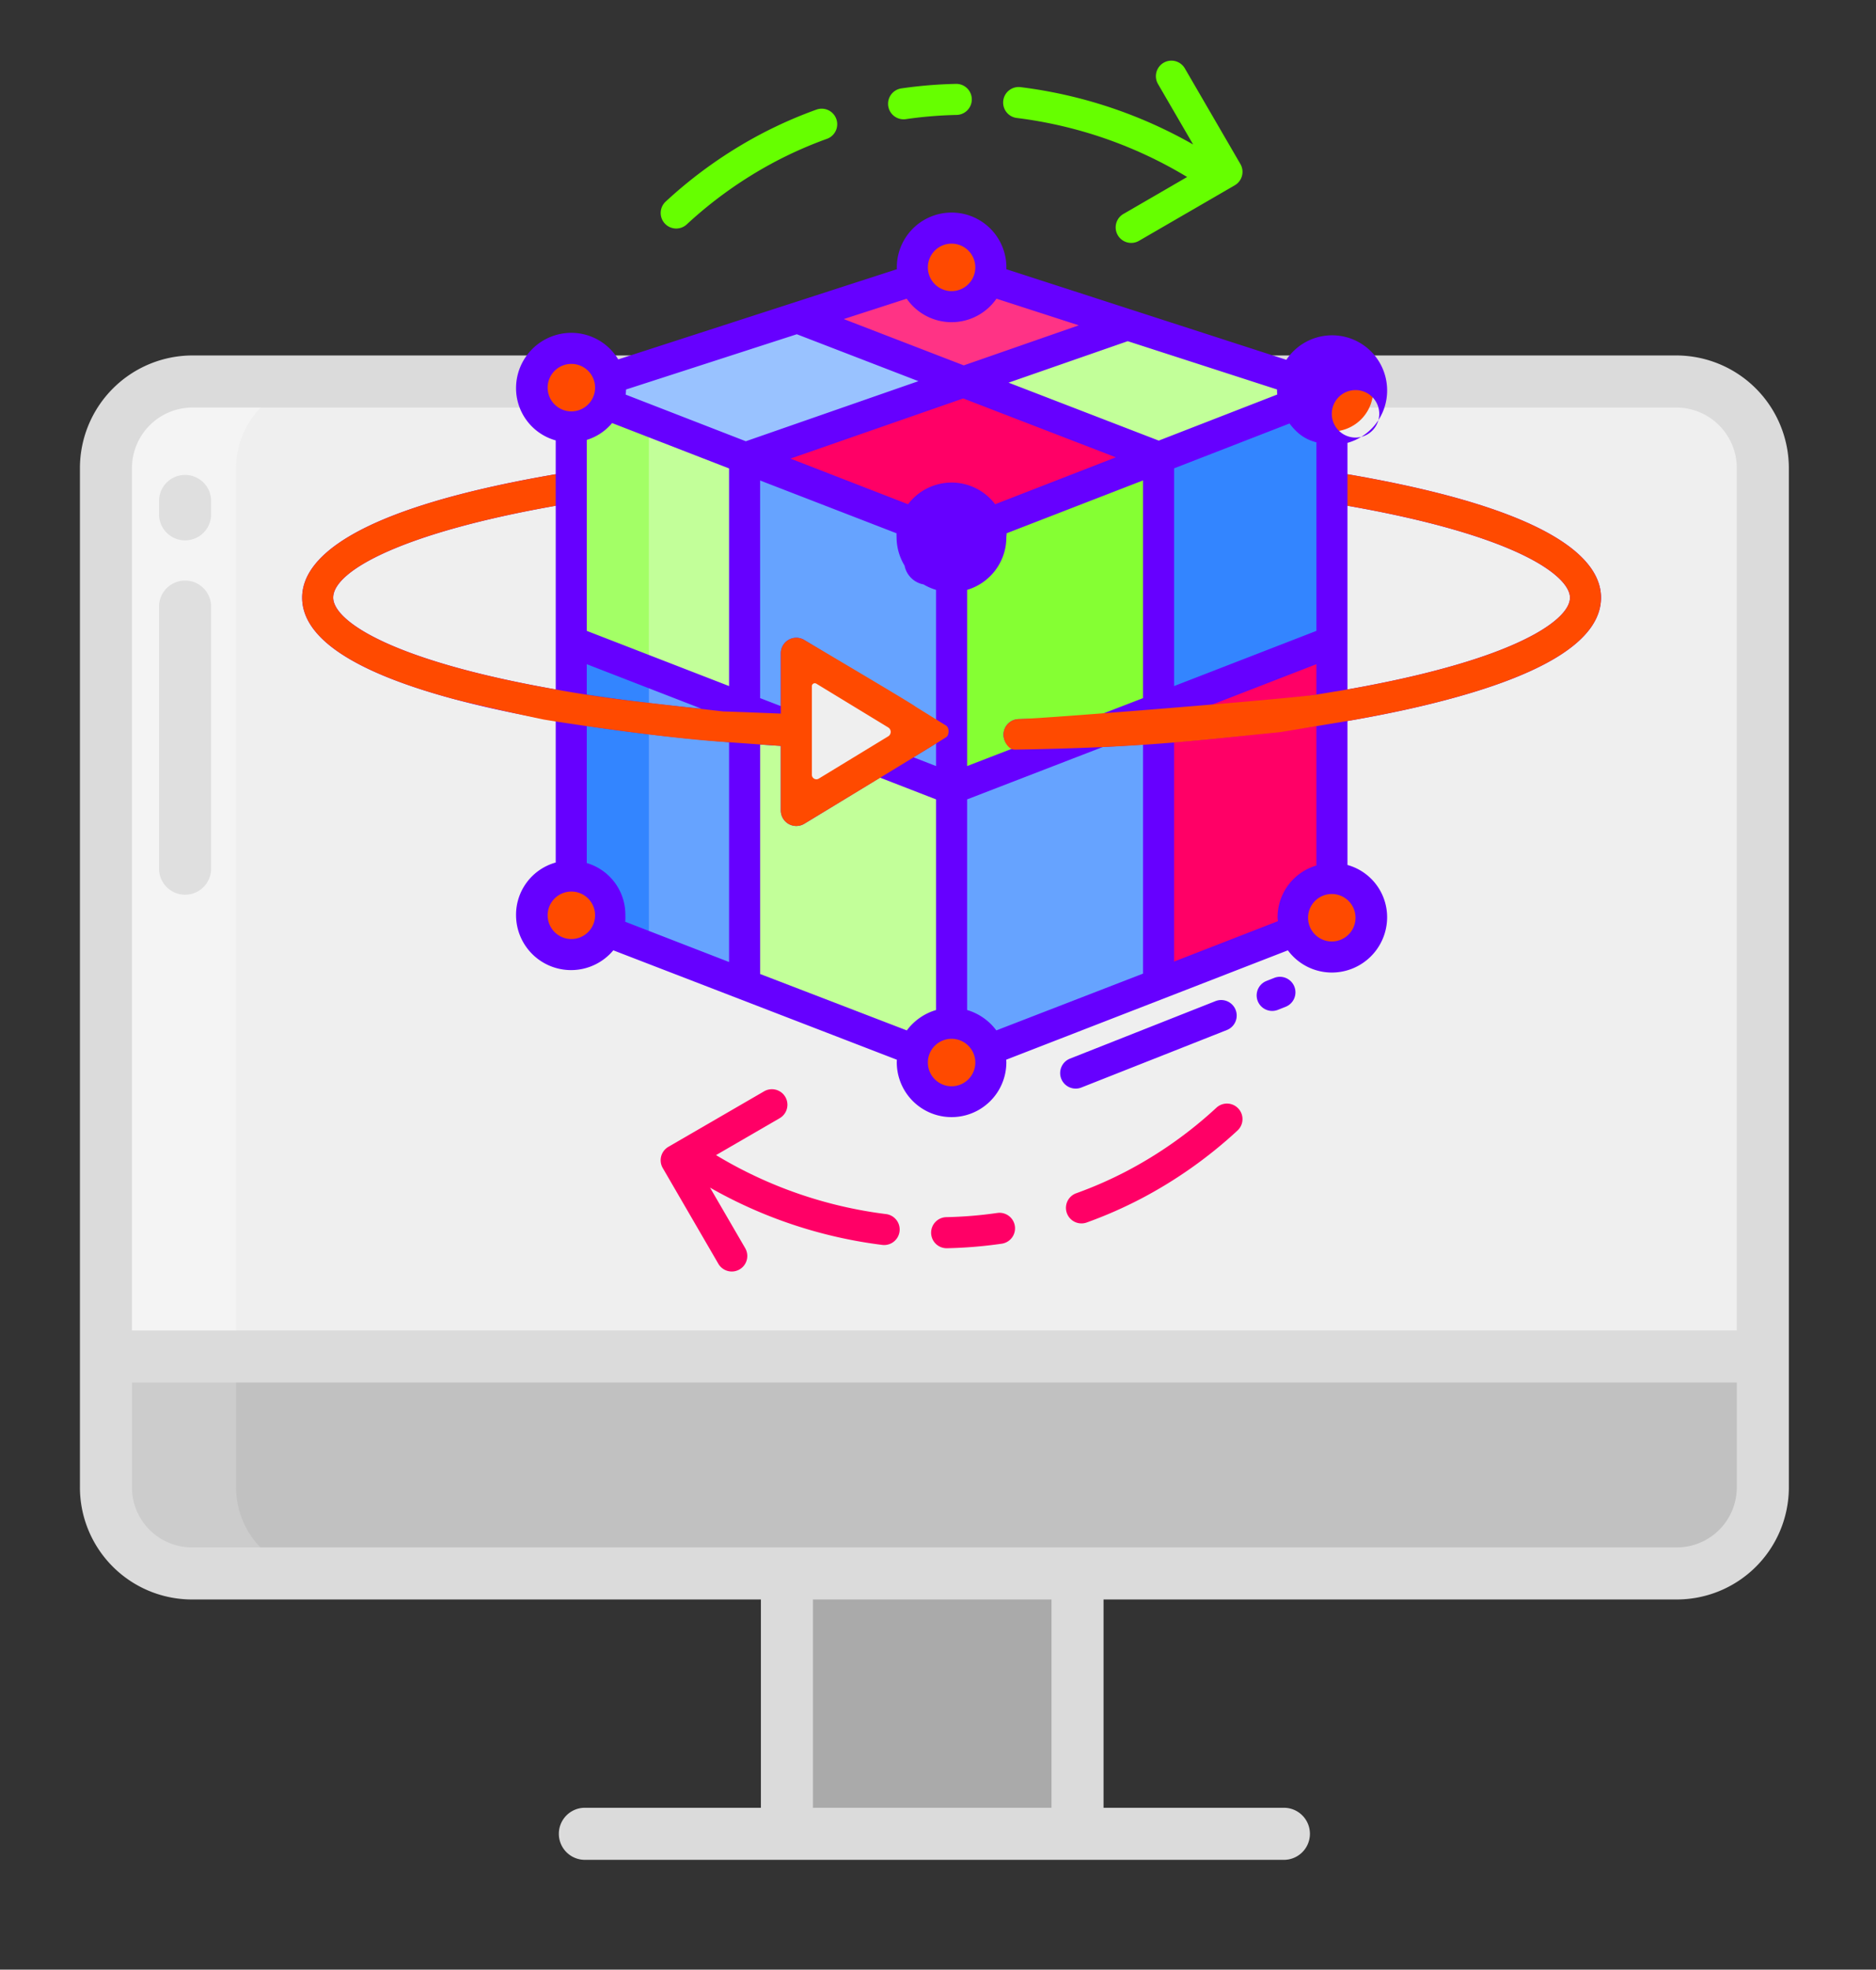
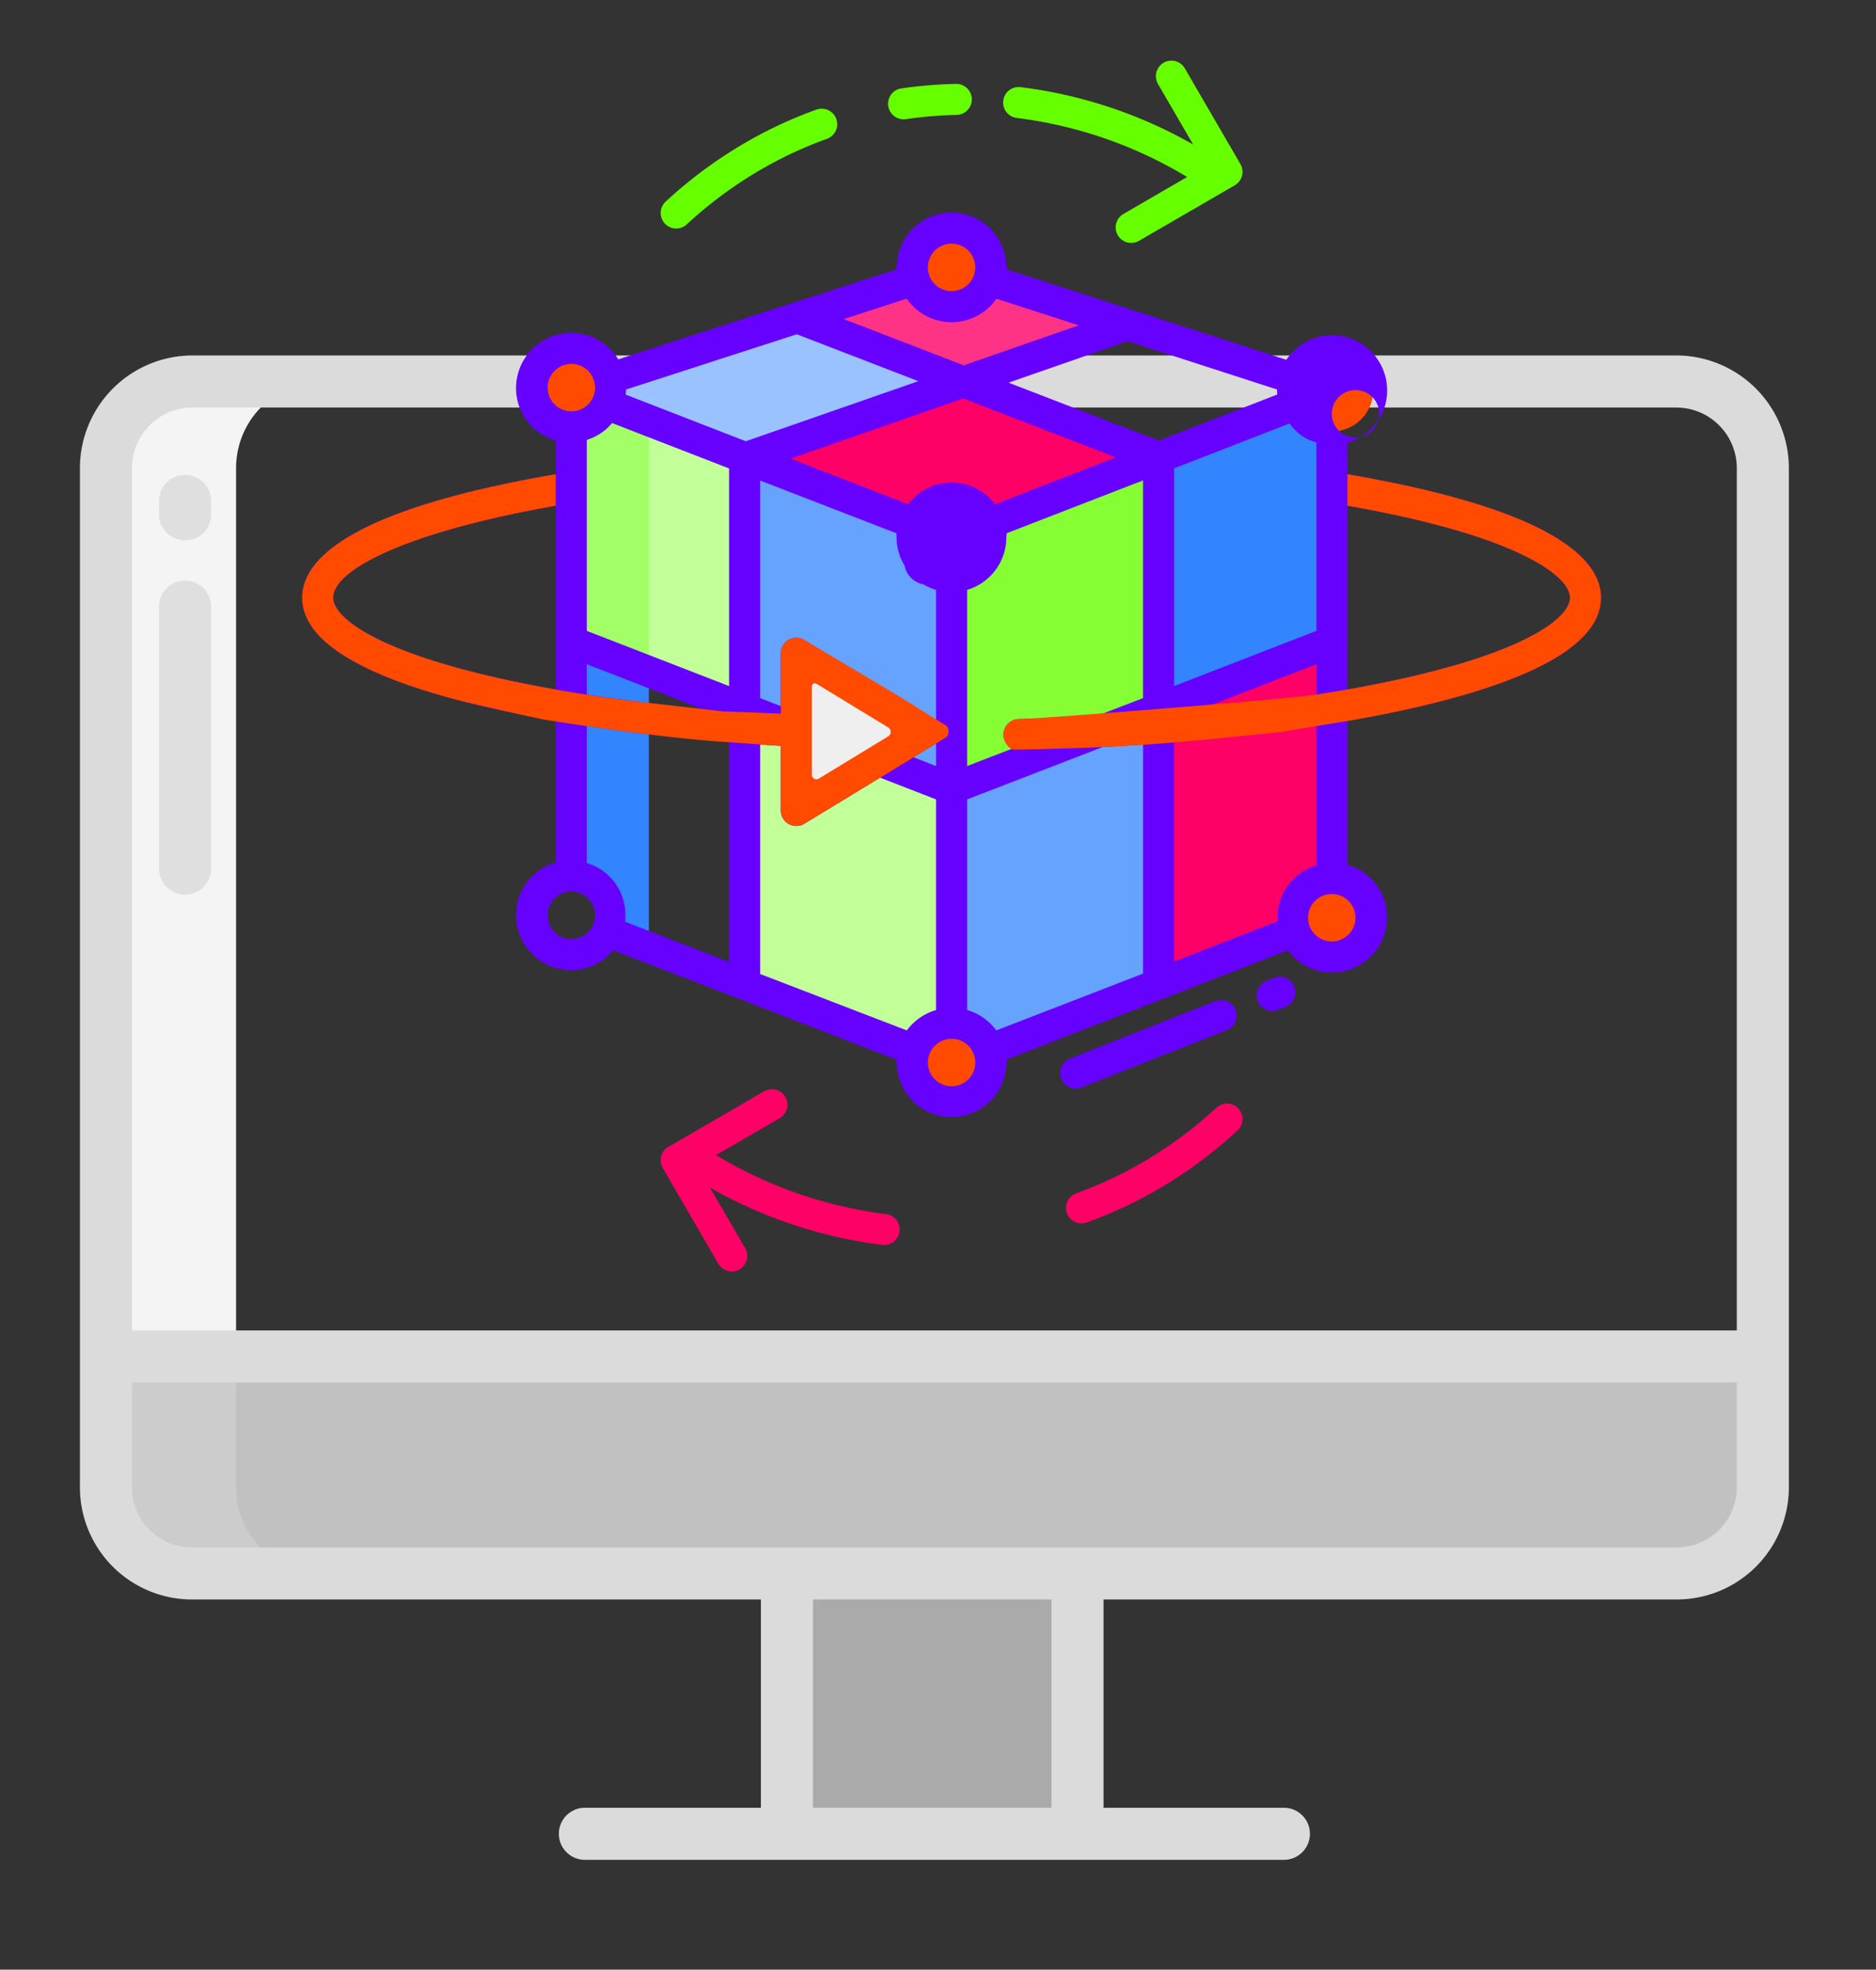
<svg xmlns="http://www.w3.org/2000/svg" width="1736.627" height="1822.423" viewBox="0 0 1736.627 1822.423">
  <rect x="0" y="0" width="1736.627" height="1822.423" fill="#333333" stroke="none" />
  <defs>
    <style>.cls-1{fill:#efefef;}.cls-2{fill:#aaa;}.cls-3{fill:#f4f4f4;}.cls-4{fill:#c1c1c1;}.cls-5{fill:#ccc;}.cls-6{fill:#dbdbdb;}.cls-7{fill:#686868;opacity:0.15;}.cls-8{fill:#3385ff;}.cls-9{fill:#85ff33;}.cls-10{fill:#66a3ff;}.cls-11{fill:#f06;}.cls-12{fill:#c2ff99;}.cls-13{fill:#99c2ff;}.cls-14{fill:#ff3385;}.cls-15{fill:#ff4a00;}.cls-16{fill:#ffec00;}.cls-17{fill:#a3ff66;}.cls-18{fill:#60f;}.cls-19{fill:#6f0;}</style>
  </defs>
  <g id="screen">
-     <path class="cls-1" d="M1550.089,348.371H177.8A80.137,80.137,0,0,0,97.056,427.9q-.006.709,0,1.42V1250.47H1630.833V429.316a80.138,80.138,0,0,0-79.324-80.943Q1550.8,348.366,1550.089,348.371Z" />
    <path class="cls-2" d="M728.456,1447.808H997.469v248.937H728.456Z" />
    <path class="cls-3" d="M299.28,352.983H178.826A80.139,80.139,0,0,0,98.08,432.508q0,.709,0,1.419v821.155H218.536V433.927a80.138,80.138,0,0,1,79.324-80.943Q298.57,352.978,299.28,352.983Z" />
    <path class="cls-4" d="M178.826,1457.4a81.872,81.872,0,0,1-81.868-81.868V1254.4H1632.982v121.137a81.872,81.872,0,0,1-81.868,81.868" />
    <path class="cls-5" d="M218.536,1375.536V1255.082H98.082v120.454a79.6,79.6,0,0,0,78.878,80.307q.933.009,1.866-.005H299.28a79.6,79.6,0,0,1-80.739-78.436Q218.528,1376.469,218.536,1375.536Z" />
    <path class="cls-6" d="M1552.338,328.893c-.395,0-.789,0-1.184,0H178.806A104.317,104.317,0,0,0,73.99,432.707q0,.6,0,1.2v941.624a103.779,103.779,0,0,0,103.158,104.4q.828,0,1.657,0H704.365v192.725H541.424a24.091,24.091,0,0,0,0,48.182h647.092a24.091,24.091,0,0,0,0-48.182H1021.56V1479.929h529.594a103.779,103.779,0,0,0,104.791-102.756q.009-.819,0-1.638V433.911A104.316,104.316,0,0,0,1552.338,328.893ZM973.378,1672.655H752.547V1479.929H973.378Zm634.389-297.119a55.558,55.558,0,0,1-54.889,56.218q-.861.009-1.724-.007H178.806a55.558,55.558,0,0,1-56.627-54.466q-.016-.873-.006-1.745v-96.363H1607.767Zm0-941.624v797.079H122.173V433.912A56.087,56.087,0,0,1,177.5,377.076q.651-.009,1.3,0H1551.154a56.089,56.089,0,0,1,56.616,55.554Q1607.776,433.269,1607.767,433.912Z" />
    <path class="cls-7" d="M171.331,439.432a24.091,24.091,0,0,0-24.091,24.091v12.366a24.091,24.091,0,0,0,48.182,0V463.523A24.091,24.091,0,0,0,171.331,439.432Z" />
    <path class="cls-7" d="M171.331,537.18a24.091,24.091,0,0,0-24.091,24.091V803.74a24.091,24.091,0,0,0,48.182,0V561.271A24.091,24.091,0,0,0,171.331,537.18Z" />
  </g>
  <g id="roate">
    <path class="cls-8" d="M1232,397.256l-.024,1.03V593.564L1071.64,655.79V423.483l126.7-49.244.6-.24A36.316,36.316,0,0,0,1232,397.256Z" />
    <path class="cls-9" d="M1071.64,423.483V655.79L880.889,729.8V533.517a36.33,36.33,0,0,0,36.335-36.325v-.01a35.961,35.961,0,0,0-2.324-12.79Z" />
    <path class="cls-10" d="M1071.64,655.79V910.684l-156.38,60.67A36.331,36.331,0,0,0,880.889,946.8v-217Z" />
    <path class="cls-11" d="M1071.64,422.693v.79L914.9,484.392a36.337,36.337,0,0,0-68.022,0L690.186,423.579l201.721-70.2Z" />
-     <path class="cls-12" d="M1198.943,374l-.6.24-126.7,49.244v-.79L891.907,353.377l151.877-52.862,154.3,49.892a36.439,36.439,0,0,0,.862,23.592Z" />
    <path class="cls-11" d="M1231.973,593.564V812.842a36.3,36.3,0,0,0-35.449,36.31,35.884,35.884,0,0,0,2.132,12.264l-.311.095-126.7,49.173V655.79Z" />
    <path class="cls-10" d="M844.554,497.182a35.961,35.961,0,0,1,2.324-12.79L689.755,423.579l-.479.024V655.79L880.889,729.8V533.517a36.331,36.331,0,0,1-36.335-36.325Z" />
    <path class="cls-13" d="M891.907,353.377l-201.721,70.2-127.854-49.6-.384-.168a35.955,35.955,0,0,0,3.306-15.137,35.013,35.013,0,0,0-1.006-8.431l173.793-56.215h.024Z" />
    <path class="cls-14" d="M1043.784,300.515,891.907,353.377,738.065,294.024l108.07-34.945.312-.1a36.344,36.344,0,0,0,68.885,0l.311.1Z" />
    <path class="cls-12" d="M690.186,423.579l-.048.024V655.79L529.8,593.564V396.011l-.024-1.03a36.245,36.245,0,0,0,32.167-21.174l.384.168Z" />
    <path class="cls-12" d="M689.276,655.79V911.044l156.811,60.31a36.885,36.885,0,0,1,34.8-24.551v-217Z" />
-     <path class="cls-10" d="M690.138,655.79V911.044L562.475,861.823l-.359-.168A36.329,36.329,0,0,0,529.8,810.566v-217Z" />
    <path class="cls-15" d="M1196.179,349.829a38.323,38.323,0,1,1,36.68,49.439c-.3,0-.606,0-.91-.026a38.323,38.323,0,0,1-35.77-49.413Z" />
    <path class="cls-15" d="M1231.925,810.856c.3-.026.63-.026.934-.026a38.323,38.323,0,1,1-36.074,51.256,37.817,37.817,0,0,1-2.249-12.934A38.285,38.285,0,0,1,1231.925,810.856Z" />
    <path class="cls-15" d="M919.212,247.39a38.323,38.323,0,1,1-38.347-38.3h.024A38.414,38.414,0,0,1,919.212,247.39Z" />
    <path class="cls-15" d="M916.761,483.693a38.324,38.324,0,1,1-35.872-24.833A38.322,38.322,0,0,1,916.761,483.693Z" />
    <path class="cls-15" d="M917.14,970.71a38.32,38.32,0,1,1-36.251-25.895A38.322,38.322,0,0,1,917.14,970.71Z" />
    <path class="cls-16" d="M737.179,604.486V750.4l119.435-72.969Z" />
    <path class="cls-17" d="M600.654,388.844l-38.322-14.869-.384-.168a36.993,36.993,0,0,1-32.67,21.174l-.479,1.03V593.564l71.855,27.5Z" />
    <path class="cls-8" d="M528.8,593.564v217a35.509,35.509,0,0,1,35.958,35.053q.008.63-.006,1.258a36.014,36.014,0,0,1-2.874,14.778l.479.168,38.3,14.721V621.061Z" />
-     <path class="cls-15" d="M529.853,808.581a37.7,37.7,0,1,1-.934-.027C529.223,808.554,529.551,808.554,529.853,808.581Z" />
    <path class="cls-15" d="M566.181,349.777a37,37,0,0,1,1.061,8.893,38.323,38.323,0,0,1-37.413,38.3c-.3.027-.606.027-.91.027a38.323,38.323,0,1,1,37.262-47.216Z" />
    <path class="cls-18" d="M1179.394,904.871l-6.862,2.711a14.371,14.371,0,0,0,10.287,26.839l.273-.108,6.862-2.712a14.371,14.371,0,1,0-10.287-26.838Q1179.531,904.815,1179.394,904.871Z" />
    <path class="cls-18" d="M1001.2,1006.172l134.537-53.141a14.372,14.372,0,0,0-10.563-26.733L990.65,979.445a14.371,14.371,0,1,0,10.287,26.838c.091-.035.183-.071.273-.108Z" />
    <path class="cls-19" d="M941.575,109.194a400.207,400.207,0,0,1,157.363,54.572l-58.921,34.155a14.371,14.371,0,1,0,14.414,24.866h0l88.6-51.352a14.372,14.372,0,0,0,5.226-19.64l-.007-.013L1096.773,63.2a14.372,14.372,0,0,0-24.853,14.44l32.575,56.047A429.382,429.382,0,0,0,945.079,80.668a14.371,14.371,0,1,0-3.688,28.5l.18.022Z" />
    <path class="cls-19" d="M836.511,110.392a14.386,14.386,0,0,0,2.084-.154,384.68,384.68,0,0,1,46.945-3.889,14.374,14.374,0,1,0-.61-28.742,413.316,413.316,0,0,0-50.479,4.181,14.371,14.371,0,0,0,2.051,28.6Z" />
    <path class="cls-19" d="M625.976,211.446a14.317,14.317,0,0,0,9.746-3.811,386.507,386.507,0,0,1,82.691-58.49,375.064,375.064,0,0,1,47.125-20.694,14.371,14.371,0,0,0-9.5-27.125l-.212.077a403.871,403.871,0,0,0-50.747,22.275,415.325,415.325,0,0,0-88.851,62.837,14.371,14.371,0,0,0,9.751,24.931Z" />
    <path class="cls-11" d="M820.2,1123.346a400.205,400.205,0,0,1-157.363-54.571l58.921-34.155a14.371,14.371,0,1,0-14.414-24.867l-88.6,51.353a14.371,14.371,0,0,0-5.226,19.64l.007.012,51.472,88.588a14.372,14.372,0,0,0,24.853-14.441l-32.575-56.047A429.4,429.4,0,0,0,816.7,1151.873a15,15,0,0,0,1.772.108,14.371,14.371,0,0,0,1.737-28.635Z" />
-     <path class="cls-11" d="M923.183,1122.3a384.88,384.88,0,0,1-46.945,3.89,14.372,14.372,0,1,0,.3,28.742h.311a413.318,413.318,0,0,0,50.479-4.182,14.371,14.371,0,0,0-4.135-28.443Z" />
    <path class="cls-11" d="M1126.056,1024.905a386.471,386.471,0,0,1-82.691,58.49,375.064,375.064,0,0,1-47.125,20.694,14.371,14.371,0,0,0,9.5,27.125l.213-.076a404.067,404.067,0,0,0,50.746-22.275,415.321,415.321,0,0,0,88.861-62.83,14.372,14.372,0,1,0-19.5-21.121Z" />
    <path class="cls-18" d="M1247.35,438.774V409.766a50.157,50.157,0,0,0,36.72-48.821,50.928,50.928,0,0,0-93.3-28.023l-259.2-83.831c.019-.568.052-1.126.052-1.7a50.715,50.715,0,0,0-101.43,0c0,.572.065,1.13.084,1.7l-257.989,83.44a50.675,50.675,0,0,0-43.367-24.567,51.2,51.2,0,0,0-51.211,50.7,50.162,50.162,0,0,0,36.718,48.83v31.276C320.877,471.957,279.7,518.983,279.7,552.947c0,36.694,46.085,67.953,136.929,92.9,28.776,7.9,61.7,15.015,97.8,21.214v131a50.161,50.161,0,0,0-36.72,48.831,50.936,50.936,0,0,0,90.034,32.411l262.511,101.23c-.046.869-.1,1.724-.1,2.6a50.716,50.716,0,0,0,101.431,0c0-.886-.084-1.751-.13-2.635l260.736-101.188a50.614,50.614,0,0,0,40.665,20.543,51.2,51.2,0,0,0,51.211-50.7,50.154,50.154,0,0,0-36.715-48.833V667.115c25.628-4.412,49.762-9.3,72.042-14.649,107.95-25.9,162.684-59.393,162.684-99.519C1482.076,518.983,1440.9,471.957,1247.35,438.774ZM1193.7,391.843c6.256,8.1,12.934,14.285,24.91,17.442V583.727l-131.735,51.065V433.33Zm24.91,222.712v28.136c-33.233,5.14-68.8,9.5-106.137,13.008ZM880.889,225.439A21.961,21.961,0,1,1,858.928,247.4,21.961,21.961,0,0,1,880.889,225.439ZM839.34,276.374a50.588,50.588,0,0,0,83.1,0l76.183,24.637L892.166,338.064,781.073,295.217Zm24.709,388.535L744.6,592.206a14.338,14.338,0,0,0-21.8,12.275v48.862l-19.161-7.394V444.585l126.294,48.844c-.091,1.243.027,2.489.027,3.756a50.968,50.968,0,0,0,36.55,48.6V666.842a14.5,14.5,0,0,0-2.469-1.933Zm2.469,22.62v21.286l-20.924-8.12,18.457-11.236a14.259,14.259,0,0,0,2.467-1.93Zm-37.537-10.345L751.55,724.316V630.052Zm29.94-180a21.965,21.965,0,1,0,.007,0Zm21.968-50.7a50.6,50.6,0,0,0-40.311,20.073L731.756,424.324l159.911-55.652L1032.9,423.141l-111.687,43.41a50.6,50.6,0,0,0-40.32-20.069ZM506.96,358.668a21.962,21.962,0,1,1,21.962,21.961A21.962,21.962,0,0,1,506.96,358.668Zm36.21,255.887,106.056,41.113c-37.345-3.523-72.911-7.9-106.056-13.017Zm-118.927,3.579c-85.364-23.444-115.787-49.046-115.787-65.187,0-24.7,63.9-59.992,205.984-84.986V637.913C481.217,632.078,450.892,625.453,424.243,618.134ZM528.912,868.843a21.957,21.957,0,1,1,.009,0Zm145.993,21.262L578.8,852.87a51.13,51.13,0,0,0,.1-5.988,49.778,49.778,0,0,0-35.729-48.34V671.706c40.869,6.2,85.189,11.258,131.735,15.056Zm0-255.325L543.17,583.715v-176.7a49.136,49.136,0,0,0,23.437-15.581l108.3,42ZM579.17,365.108c.2-1.55.313-3.114.366-4.714l158.081-51.127,112.552,43.41-159.758,55.6Zm260.283,588.3L703.647,901.2V688.916q9.529.655,19.161,1.243v59.728a14.342,14.342,0,0,0,21.8,12.275l70.049-42.634,51.855,20.12V934.531a51.917,51.917,0,0,0-27.055,18.881Zm41.436,51.675a21.961,21.961,0,1,1,21.961-21.961A21.961,21.961,0,0,1,880.889,1005.087Zm177.242-104.242L922.3,953.39a51.923,51.923,0,0,0-27.042-18.862V739.645L1020.8,691.186q18.861-1,37.328-2.263Zm0-254.9-43.465,16.766q-35.252,1.8-71.685,2.649a14.371,14.371,0,0,0-5.9,27.3l-41.82,16.151V545.783a50.778,50.778,0,0,0,36.332-48.6c0-1.272.336-2.517.24-3.765l126.3-48.919ZM933.643,354.059l110.3-38.382,138.237,44.7c0,.19-.029.374-.029.563,0,1.385.1,2.748.209,4.1l-109.7,42.634Zm249.02,495.081c0,1.069.273,2.113.34,3.164l-96.13,37.387V686.784c46.577-3.77,90.832-8.814,131.735-15.018v129.04a49.971,49.971,0,0,0-35.945,48.344Zm72.155,0a21.962,21.962,0,1,1-21.964-21.958h0a21.985,21.985,0,0,1,21.962,21.968Zm-21.962-466.25a21.966,21.966,0,1,1,0,.009Zm187.41,204.1c-24.821,13.717-61.017,26.347-107.583,37.515-20.285,4.87-42.155,9.341-65.333,13.432V467.945c162.035,28.423,205.984,66.475,205.984,85,0,10.177-11.736,22.27-33.068,34.054Z" />
  </g>
  <g id="in">
    <path class="cls-1" d="M741.628,602.4V748.31l119.435-72.969Z" />
  </g>
  <g id="out">
    <path class="cls-15" d="M1247.35,438.774v29.171c162.035,28.423,205.984,66.475,205.984,85,0,10.177-11.736,22.27-33.068,34.054v-.009c-24.821,13.717-61.017,26.347-107.583,37.515-20.285,4.869-42.155,9.341-65.333,13.432l-28.742,4.752c-26.486,4.1-251.338,22.1-275.627,22.668a14.371,14.371,0,0,0-14.013,14.72,16.7,16.7,0,0,0,5.114,11.369,8.172,8.172,0,0,0,5.728,2.143c9.465-.148,43.579-.758,80.339-2.353,63.8-2.769,113.5-8.711,165-13.836l62.2-10.287c25.628-4.412,49.762-9.3,72.042-14.649,107.95-25.9,162.684-59.393,162.684-99.519C1482.076,518.983,1440.9,471.956,1247.35,438.774Z" />
    <path class="cls-15" d="M847.336,653.7c-1.393-1.731-102.732-61.5-102.732-61.5a14.338,14.338,0,0,0-21.8,12.275v55.8s-40.685-1.663-53.325-2l-74.13-8.54c-48.168-5.466-80.913-11.819-80.913-11.819-33.223-5.835-63.548-12.46-90.2-19.779-85.364-23.444-115.787-49.046-115.787-65.187,0-24.7,63.9-59.992,205.984-84.986l-.012-29.187C320.877,471.956,279.7,518.983,279.7,552.947c0,36.694,46.085,67.953,136.929,92.9,25.893,7.113,86.828,19.938,86.828,19.938,39.969,6.49,121.614,18.105,171.446,20.974,0,0,41.482,3.005,47.9,3.4v59.728a14.342,14.342,0,0,0,21.8,12.275s128.667-77.864,131.683-80.4c2.434-2.05,2.819-9.1-1.281-10.889C874.981,670.858,847.353,653.725,847.336,653.7ZM751.55,716.834V634.9a2.724,2.724,0,0,1,4.14-2.327l66.531,40.5a4.818,4.818,0,0,1,0,8.23l-64.28,39.127A4.2,4.2,0,0,1,751.55,716.834Z" />
  </g>
</svg>